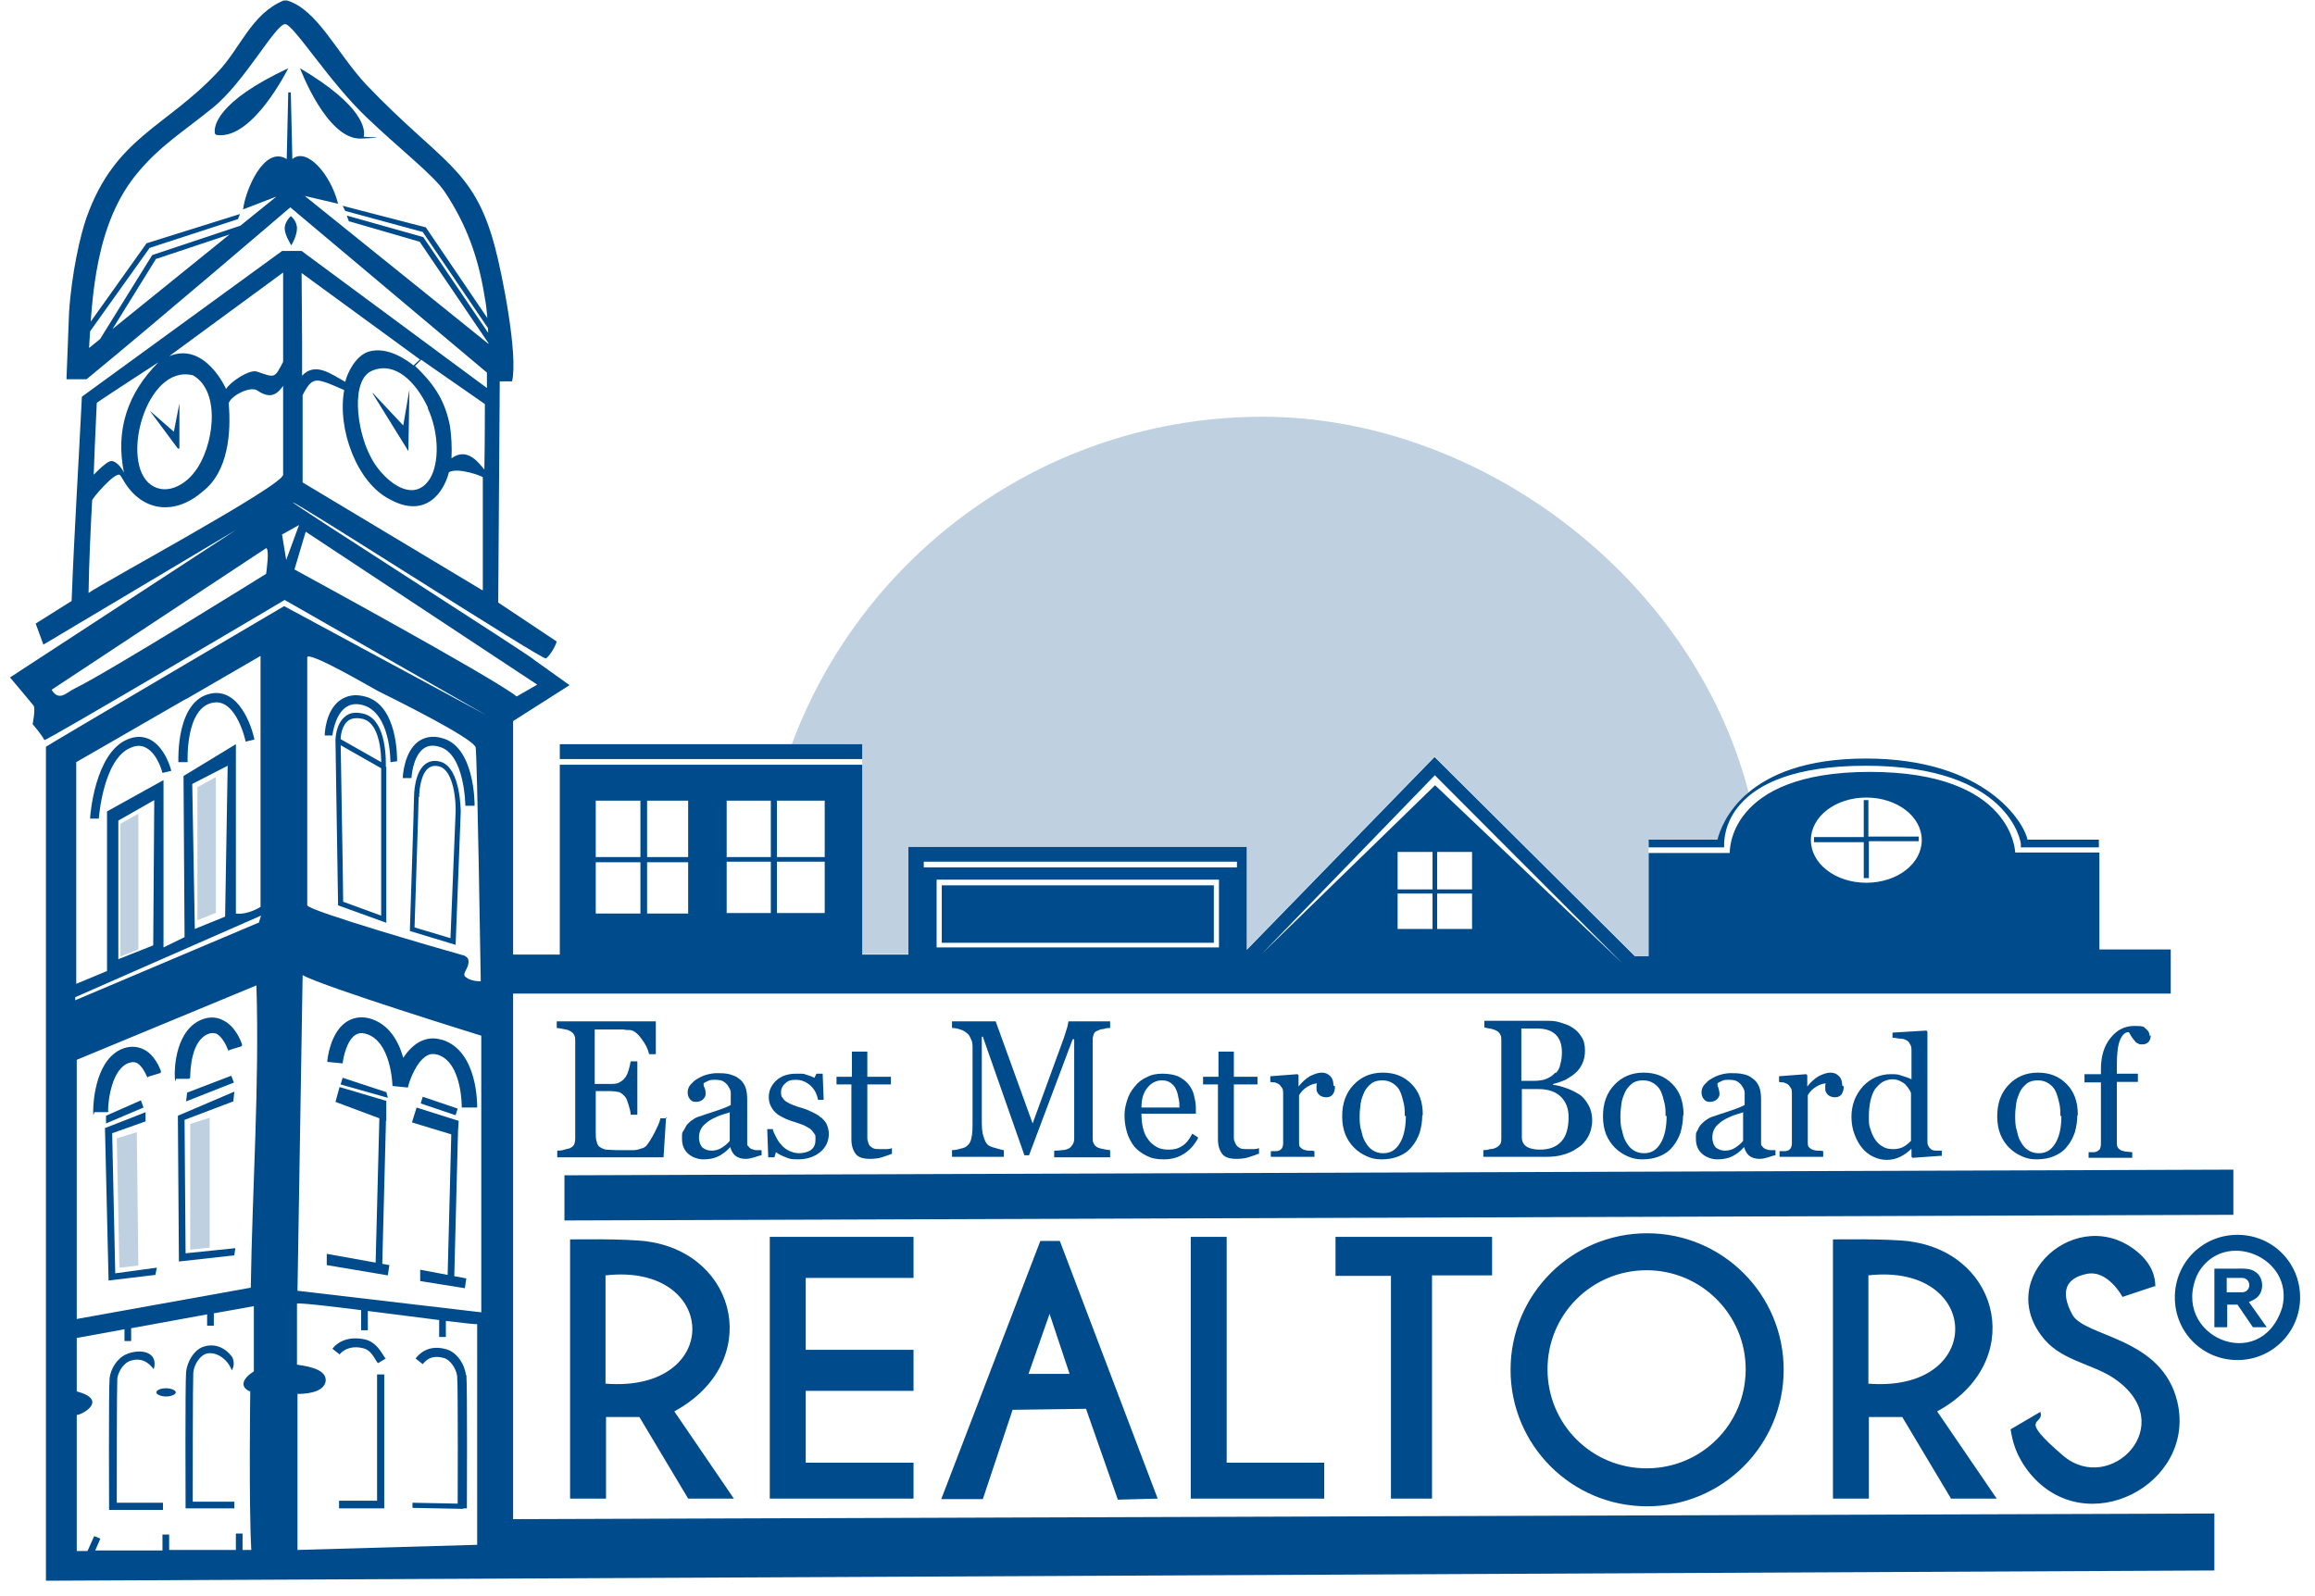
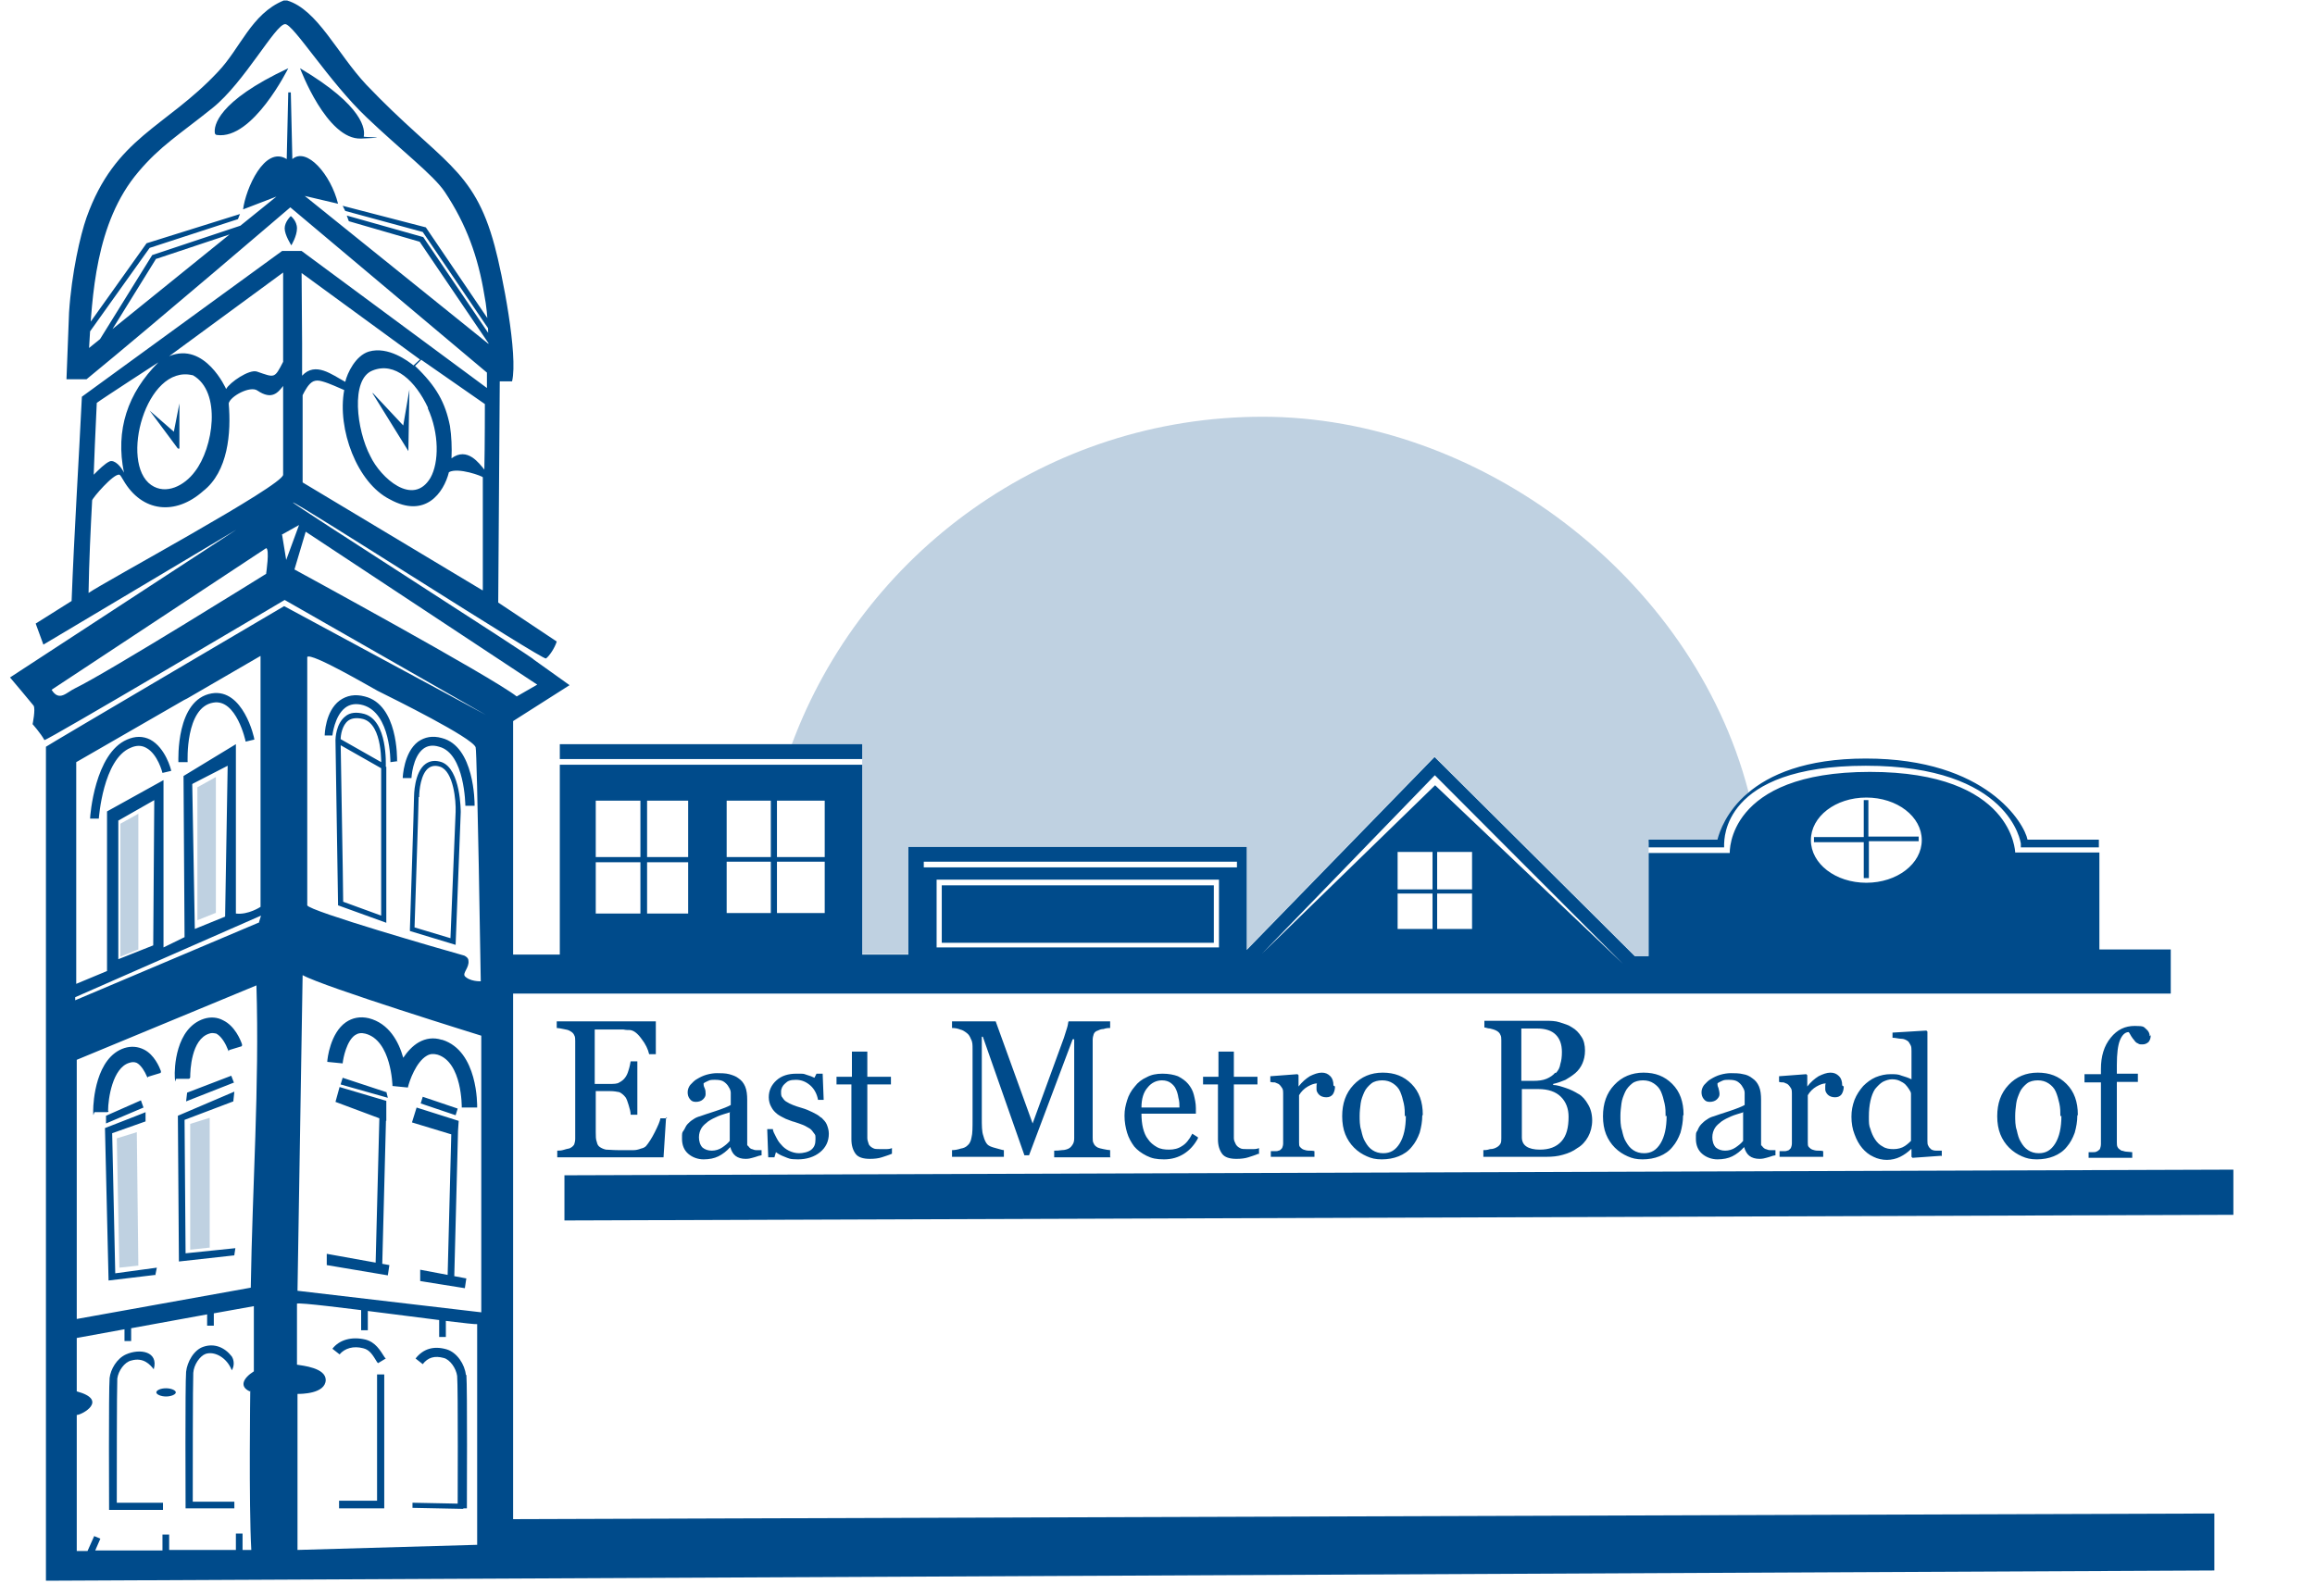
<svg xmlns="http://www.w3.org/2000/svg" width="116" height="80" viewBox="0 0 116 80" fill="none">
  <g clip-path="url(#clip0_8141_50701)">
    <path opacity="0.25" d="M39.678 37.299C43.228 27.73 52.463 20.888 63.267 20.888C74.071 20.888 84.772 28.862 87.601 39.64C87.601 39.64 87.601 39.692 87.601 39.717C86.932 40.489 86.418 41.312 86.212 42.212H82.611V47.897H81.916L71.884 37.917L62.469 47.589V42.418C60.54 42.418 58.559 42.418 56.579 42.418C52.9 42.418 49.196 42.418 45.518 42.418V47.82H43.203V37.299H39.678ZM6.958 40.772L6.032 41.286V47.949L6.932 47.589V40.772H6.958ZM10.791 45.762L9.891 46.122V39.46L10.817 38.946V45.762H10.791ZM10.482 62.534L9.531 62.637V56.335C9.505 56.335 10.508 56.026 10.508 56.026V62.534H10.482ZM6.932 63.434L5.981 63.537L5.852 57.055L6.855 56.746L6.932 63.434Z" fill="#004B8B" />
-     <path d="M115.254 65.029C115.254 66.752 113.865 68.167 112.116 68.167C110.367 68.167 108.977 66.778 108.977 65.029C108.977 63.28 110.367 61.891 112.116 61.891C113.865 61.891 115.254 63.28 115.254 65.029ZM110.109 63.871C108.72 66.958 113.273 68.939 114.354 65.543C114.997 63.023 111.447 61.531 110.135 63.82V63.871H110.109ZM89.376 68.656C89.376 72.437 86.315 75.498 82.534 75.498C78.752 75.498 75.691 72.437 75.691 68.656C75.691 64.875 78.752 61.813 82.534 61.813C86.315 61.813 89.376 64.875 89.376 68.656ZM87.473 68.63C87.473 65.903 85.26 63.666 82.508 63.666C79.756 63.666 77.543 65.878 77.543 68.63C77.543 71.383 79.756 73.595 82.508 73.595C85.26 73.595 87.473 71.383 87.473 68.63ZM32.45 62.225C37.003 62.868 38.238 68.322 33.788 70.74L36.772 75.112H34.482L32.039 71.022H30.367V75.112H28.566V62.122C28.566 62.122 31.344 62.071 32.476 62.225H32.45ZM30.341 69.35C36.257 69.814 36.026 63.28 30.341 63.923V69.35ZM95.73 62.225C100.283 62.868 101.518 68.322 97.067 70.74L100.051 75.112H97.762L95.318 71.022H93.646V75.112H91.846V62.122C91.846 62.122 94.624 62.071 95.756 62.225H95.73ZM93.621 69.35C99.537 69.814 99.305 63.28 93.621 63.923V69.35ZM38.572 61.993V75.112H45.775V73.312H40.373V69.711H45.775V67.653H40.373V64.051H45.775V61.993H38.572ZM58.019 75.112L56.013 75.164L54.418 70.611L50.739 70.662L49.248 75.138H47.164L52.129 62.199H53.106L58.019 75.138V75.112ZM53.595 68.862L52.592 65.852L51.537 68.862H53.595ZM108 64.489C108 63.974 107.82 63.357 107.125 62.765C104.141 60.244 99.794 64.077 102.469 67.164C103.395 68.219 104.887 68.373 105.942 69.093C109.286 71.383 105.736 74.984 103.37 72.952C101.003 70.92 102.469 71.486 102.238 70.765L100.746 71.64C100.849 72.257 101.003 72.952 101.698 73.826C104.527 77.299 110.058 74.392 109.106 70.276C108.334 66.984 104.45 67.035 103.833 65.878C103.215 64.72 103.524 64.051 104.579 63.846C105.633 63.64 106.354 65.003 106.354 65.003L107.974 64.463L108 64.489ZM66.92 62.019V63.949H69.698V75.112H71.756V63.923H74.765V61.993H66.92V62.019ZM59.666 61.993V75.112H66.354V73.312H61.466V61.993H59.666ZM112.682 65.26C112.862 65.183 113.042 65.106 113.17 64.952C113.453 64.617 113.402 64.026 113.042 63.769C112.759 63.537 112.347 63.588 111.91 63.588C111.601 63.588 111.241 63.588 110.958 63.588V66.521H111.601V65.389H112.116L112.887 66.521H113.582L112.707 65.286L112.682 65.26ZM112.347 64.772H111.576V64.051H112.347C112.553 64.051 112.707 64.206 112.707 64.412C112.707 64.617 112.553 64.772 112.347 64.772Z" fill="#004B8B" />
    <path d="M33.376 56L33.248 58.007H27.923V57.672C28.026 57.672 28.129 57.672 28.283 57.621C28.437 57.569 28.54 57.569 28.566 57.544C28.669 57.492 28.72 57.441 28.772 57.363C28.797 57.286 28.823 57.183 28.823 57.081V52.167C28.823 52.064 28.823 51.962 28.772 51.884C28.746 51.807 28.669 51.73 28.566 51.678C28.489 51.627 28.386 51.601 28.232 51.576C28.103 51.55 27.974 51.524 27.897 51.524V51.19H32.862V52.836H32.527C32.476 52.605 32.347 52.322 32.142 52.064C31.936 51.781 31.756 51.653 31.576 51.627C31.473 51.627 31.37 51.627 31.241 51.601C31.113 51.601 30.958 51.601 30.804 51.601H29.801V54.328H30.521C30.752 54.328 30.933 54.328 31.035 54.251C31.138 54.199 31.241 54.122 31.318 54.019C31.395 53.916 31.447 53.814 31.498 53.633C31.55 53.479 31.576 53.325 31.601 53.196H31.936V55.871H31.601C31.601 55.717 31.55 55.563 31.498 55.383C31.447 55.203 31.395 55.074 31.344 54.997C31.241 54.868 31.138 54.791 31.035 54.74C30.907 54.714 30.752 54.688 30.572 54.688H29.852V56.746C29.852 56.952 29.852 57.106 29.904 57.235C29.929 57.363 29.981 57.441 30.058 57.492C30.135 57.544 30.238 57.595 30.366 57.621C30.495 57.621 30.701 57.646 30.958 57.646H31.344C31.498 57.646 31.653 57.646 31.756 57.646C31.858 57.646 31.987 57.621 32.116 57.569C32.244 57.544 32.322 57.492 32.373 57.441C32.502 57.286 32.656 57.055 32.81 56.746C32.965 56.437 33.068 56.206 33.093 56.051H33.428L33.376 56ZM38.032 57.929C37.904 57.981 37.775 58.007 37.698 58.032C37.621 58.058 37.492 58.084 37.363 58.084C37.157 58.084 36.977 58.032 36.849 57.929C36.72 57.826 36.643 57.672 36.592 57.492C36.412 57.698 36.206 57.852 36 57.955C35.794 58.058 35.537 58.109 35.254 58.109C34.971 58.109 34.688 58.007 34.482 57.826C34.276 57.646 34.174 57.389 34.174 57.081C34.174 56.772 34.174 56.772 34.251 56.669C34.328 56.566 34.354 56.437 34.457 56.334C34.534 56.257 34.611 56.18 34.739 56.103C34.842 56.026 34.971 55.974 35.074 55.949C35.203 55.897 35.46 55.82 35.846 55.691C36.231 55.563 36.489 55.46 36.617 55.383V54.971C36.617 54.945 36.617 54.868 36.617 54.765C36.617 54.663 36.566 54.56 36.514 54.482C36.463 54.38 36.386 54.302 36.283 54.225C36.18 54.148 36.026 54.122 35.846 54.122C35.666 54.122 35.588 54.122 35.486 54.174C35.383 54.225 35.306 54.251 35.254 54.302C35.254 54.354 35.254 54.431 35.306 54.534C35.357 54.637 35.357 54.74 35.357 54.843C35.357 54.945 35.306 55.023 35.228 55.1C35.151 55.177 35.023 55.228 34.868 55.228C34.714 55.228 34.637 55.177 34.559 55.074C34.482 54.971 34.457 54.868 34.457 54.74C34.457 54.611 34.508 54.482 34.585 54.38C34.688 54.277 34.791 54.148 34.945 54.071C35.074 53.994 35.228 53.916 35.408 53.865C35.588 53.814 35.769 53.788 35.923 53.788C36.077 53.788 36.36 53.788 36.54 53.839C36.72 53.891 36.875 53.942 37.003 54.045C37.157 54.148 37.26 54.277 37.338 54.457C37.415 54.637 37.441 54.868 37.441 55.126C37.441 55.511 37.441 55.871 37.441 56.18C37.441 56.489 37.441 56.823 37.441 57.183C37.441 57.544 37.441 57.363 37.492 57.441C37.543 57.518 37.595 57.569 37.672 57.595C37.724 57.595 37.775 57.646 37.878 57.646C37.981 57.646 38.058 57.646 38.161 57.646V57.904L38.032 57.929ZM36.592 55.743C36.36 55.82 36.154 55.871 35.974 55.949C35.794 56.026 35.64 56.103 35.486 56.206C35.357 56.309 35.228 56.412 35.151 56.54C35.074 56.669 35.023 56.823 35.023 57.003C35.023 57.183 35.074 57.389 35.203 57.518C35.331 57.621 35.486 57.672 35.666 57.672C35.846 57.672 36.026 57.621 36.18 57.518C36.334 57.415 36.463 57.312 36.566 57.183V55.769L36.592 55.743ZM41.17 56.026C41.273 56.129 41.376 56.232 41.428 56.36C41.479 56.489 41.531 56.643 41.531 56.823C41.531 57.209 41.376 57.518 41.093 57.749C40.81 57.981 40.424 58.109 39.987 58.109C39.55 58.109 39.524 58.058 39.318 57.981C39.112 57.904 38.984 57.826 38.881 57.749L38.804 58.007H38.495L38.444 56.592H38.727C38.727 56.695 38.804 56.823 38.881 56.978C38.958 57.132 39.035 57.261 39.138 57.363C39.241 57.492 39.37 57.595 39.524 57.672C39.678 57.749 39.858 57.801 40.039 57.801C40.219 57.801 40.502 57.749 40.656 57.621C40.81 57.492 40.862 57.338 40.862 57.106C40.862 56.875 40.862 56.9 40.785 56.797C40.707 56.695 40.682 56.643 40.579 56.566C40.476 56.514 40.373 56.437 40.244 56.386C40.116 56.334 39.961 56.283 39.807 56.232C39.678 56.206 39.524 56.129 39.37 56.077C39.215 56 39.061 55.923 38.958 55.846C38.83 55.743 38.727 55.64 38.65 55.486C38.572 55.357 38.521 55.177 38.521 54.997C38.521 54.663 38.65 54.38 38.907 54.148C39.164 53.916 39.498 53.814 39.91 53.814C40.322 53.814 40.244 53.814 40.399 53.865C40.579 53.916 40.707 53.968 40.81 54.019L40.913 53.814H41.222L41.273 55.126H40.99C40.939 54.843 40.81 54.585 40.605 54.405C40.399 54.225 40.167 54.122 39.884 54.122C39.601 54.122 39.473 54.174 39.344 54.302C39.215 54.405 39.138 54.56 39.138 54.714C39.138 54.868 39.138 54.945 39.215 55.023C39.267 55.1 39.318 55.177 39.421 55.228C39.498 55.28 39.601 55.331 39.73 55.383C39.858 55.434 40.013 55.486 40.193 55.537C40.373 55.589 40.553 55.666 40.707 55.743C40.862 55.82 41.016 55.897 41.119 56L41.17 56.026ZM44.694 57.826C44.514 57.904 44.334 57.955 44.18 58.007C44.026 58.058 43.82 58.084 43.588 58.084C43.254 58.084 42.997 58.007 42.868 57.826C42.739 57.646 42.662 57.415 42.662 57.106V54.354H41.916V53.968H42.688V52.708H43.46V53.968H44.643V54.354H43.46V56.617C43.46 56.797 43.46 56.926 43.46 57.055C43.46 57.158 43.511 57.261 43.537 57.363C43.588 57.441 43.64 57.492 43.743 57.544C43.82 57.595 43.949 57.595 44.103 57.595C44.257 57.595 44.283 57.595 44.412 57.595C44.54 57.595 44.643 57.569 44.694 57.544V57.852V57.826ZM55.653 58.007H52.823V57.672C52.926 57.672 53.055 57.672 53.209 57.646C53.363 57.646 53.492 57.595 53.543 57.569C53.646 57.518 53.698 57.441 53.749 57.363C53.801 57.286 53.826 57.183 53.826 57.055V52.09H53.749L51.563 57.904H51.331L49.248 51.962H49.196V56.026C49.196 56.412 49.196 56.72 49.273 56.926C49.325 57.132 49.402 57.286 49.479 57.363C49.556 57.441 49.685 57.492 49.891 57.544C50.096 57.595 50.225 57.646 50.302 57.646V57.981H47.704V57.646C47.833 57.646 47.987 57.621 48.142 57.569C48.296 57.544 48.399 57.492 48.476 57.415C48.579 57.338 48.656 57.183 48.682 57.003C48.733 56.823 48.733 56.514 48.733 56.077V52.579C48.733 52.373 48.733 52.219 48.656 52.09C48.605 51.962 48.553 51.859 48.45 51.781C48.347 51.704 48.244 51.627 48.116 51.601C47.987 51.55 47.858 51.524 47.704 51.524V51.19H49.891L51.743 56.309L53.312 52.013C53.363 51.859 53.415 51.678 53.466 51.524C53.518 51.37 53.518 51.241 53.543 51.19H55.627V51.524C55.55 51.524 55.447 51.524 55.293 51.576C55.164 51.576 55.061 51.627 55.01 51.653C54.907 51.678 54.83 51.756 54.804 51.833C54.778 51.91 54.752 52.013 54.752 52.116V57.029C54.752 57.132 54.752 57.235 54.804 57.312C54.83 57.389 54.907 57.466 55.01 57.518C55.061 57.544 55.164 57.569 55.293 57.595C55.421 57.621 55.55 57.646 55.627 57.646V57.981L55.653 58.007ZM60.026 57.055C59.846 57.389 59.614 57.646 59.331 57.826C59.048 58.007 58.714 58.109 58.328 58.109C57.942 58.109 57.711 58.058 57.453 57.929C57.196 57.801 56.99 57.646 56.836 57.466C56.682 57.261 56.553 57.029 56.476 56.772C56.399 56.514 56.347 56.232 56.347 55.923C56.347 55.614 56.399 55.408 56.476 55.151C56.553 54.894 56.682 54.663 56.862 54.457C57.016 54.251 57.222 54.096 57.453 53.994C57.685 53.865 57.942 53.814 58.251 53.814C58.559 53.814 58.817 53.865 59.023 53.942C59.228 54.045 59.408 54.174 59.537 54.328C59.666 54.482 59.769 54.663 59.82 54.868C59.871 55.074 59.923 55.306 59.923 55.537V55.82H57.196C57.196 56.077 57.222 56.334 57.273 56.54C57.325 56.746 57.402 56.952 57.531 57.106C57.633 57.261 57.788 57.389 57.968 57.492C58.148 57.595 58.354 57.621 58.585 57.621C58.817 57.621 59.048 57.569 59.228 57.441C59.408 57.338 59.588 57.132 59.743 56.823L60.026 57.003V57.055ZM59.1 55.511C59.1 55.357 59.1 55.203 59.048 55.023C59.023 54.843 58.971 54.688 58.92 54.585C58.868 54.457 58.765 54.354 58.662 54.277C58.559 54.199 58.405 54.148 58.225 54.148C57.942 54.148 57.685 54.277 57.505 54.508C57.299 54.74 57.196 55.074 57.196 55.511H59.1ZM63.061 57.826C62.881 57.904 62.701 57.955 62.547 58.007C62.392 58.058 62.187 58.084 61.955 58.084C61.621 58.084 61.363 58.007 61.235 57.826C61.106 57.646 61.029 57.415 61.029 57.106V54.354H60.283V53.968H61.055V52.708H61.826V53.968H63.01V54.354H61.826V56.617C61.826 56.797 61.826 56.926 61.826 57.055C61.826 57.158 61.878 57.261 61.929 57.363C61.981 57.441 62.032 57.492 62.135 57.544C62.212 57.595 62.341 57.595 62.495 57.595C62.65 57.595 62.675 57.595 62.804 57.595C62.932 57.595 63.035 57.569 63.087 57.544V57.852L63.061 57.826ZM66.894 54.457C66.894 54.585 66.868 54.714 66.791 54.843C66.714 54.945 66.611 54.997 66.457 54.997C66.302 54.997 66.174 54.945 66.097 54.868C66.019 54.791 65.968 54.688 65.968 54.611C65.968 54.534 65.968 54.508 65.968 54.457C65.968 54.405 65.968 54.354 65.994 54.302C65.865 54.302 65.711 54.354 65.531 54.457C65.35 54.56 65.196 54.714 65.093 54.894V57.261C65.093 57.363 65.093 57.441 65.145 57.492C65.196 57.544 65.248 57.595 65.325 57.621C65.402 57.646 65.479 57.672 65.582 57.672C65.685 57.672 65.788 57.672 65.865 57.698V57.981H63.678V57.698C63.73 57.698 63.807 57.698 63.884 57.698C63.961 57.698 64.013 57.698 64.064 57.672C64.141 57.672 64.193 57.595 64.244 57.544C64.27 57.492 64.296 57.389 64.296 57.312V54.791C64.296 54.714 64.296 54.611 64.244 54.534C64.193 54.457 64.141 54.38 64.064 54.328C64.013 54.302 63.936 54.277 63.884 54.251C63.807 54.251 63.73 54.251 63.653 54.225V53.942L65.016 53.839L65.067 53.891V54.457C65.248 54.225 65.428 54.071 65.633 53.942C65.839 53.839 66.045 53.762 66.225 53.762C66.405 53.762 66.534 53.814 66.662 53.942C66.765 54.045 66.817 54.199 66.817 54.405L66.894 54.457ZM71.267 55.923C71.267 56.206 71.215 56.489 71.138 56.772C71.035 57.055 70.907 57.286 70.752 57.466C70.572 57.698 70.341 57.852 70.084 57.955C69.826 58.058 69.543 58.109 69.235 58.109C68.926 58.109 68.72 58.058 68.489 57.955C68.257 57.852 68.051 57.724 67.846 57.518C67.666 57.338 67.511 57.106 67.408 56.849C67.305 56.592 67.254 56.283 67.254 55.949C67.254 55.306 67.434 54.791 67.82 54.38C68.206 53.968 68.695 53.762 69.286 53.762C69.878 53.762 70.341 53.942 70.727 54.328C71.112 54.714 71.293 55.228 71.293 55.871L71.267 55.923ZM70.392 55.949C70.392 55.743 70.392 55.537 70.341 55.306C70.289 55.074 70.238 54.894 70.161 54.714C70.084 54.534 69.955 54.405 69.801 54.302C69.646 54.199 69.466 54.148 69.26 54.148C69.055 54.148 68.849 54.199 68.72 54.302C68.592 54.405 68.437 54.56 68.36 54.74C68.283 54.92 68.206 55.1 68.18 55.306C68.154 55.511 68.129 55.717 68.129 55.923C68.129 56.129 68.129 56.437 68.206 56.643C68.257 56.875 68.309 57.081 68.412 57.235C68.514 57.415 68.617 57.544 68.772 57.646C68.926 57.749 69.106 57.801 69.312 57.801C69.672 57.801 69.929 57.646 70.135 57.312C70.341 56.978 70.444 56.514 70.444 55.923L70.392 55.949ZM79.087 54.817C79.293 54.945 79.447 55.126 79.576 55.357C79.704 55.563 79.781 55.846 79.781 56.154C79.781 56.463 79.704 56.746 79.576 56.978C79.447 57.209 79.267 57.415 79.035 57.544C78.83 57.698 78.598 57.801 78.315 57.878C78.058 57.955 77.775 57.981 77.492 57.981H74.328V57.646C74.405 57.646 74.508 57.646 74.662 57.595C74.817 57.595 74.92 57.544 74.971 57.518C75.074 57.466 75.125 57.415 75.177 57.338C75.228 57.261 75.228 57.158 75.228 57.055V52.142C75.228 52.039 75.228 51.936 75.177 51.859C75.151 51.781 75.074 51.704 74.971 51.653C74.868 51.601 74.765 51.576 74.662 51.55C74.534 51.55 74.457 51.498 74.379 51.498V51.164H77.466C77.698 51.164 77.929 51.164 78.161 51.241C78.392 51.318 78.598 51.37 78.778 51.498C78.958 51.601 79.112 51.756 79.241 51.962C79.37 52.142 79.421 52.399 79.421 52.656C79.421 52.913 79.37 53.119 79.293 53.299C79.215 53.479 79.087 53.659 78.933 53.788C78.778 53.916 78.624 54.019 78.444 54.122C78.264 54.199 78.058 54.277 77.826 54.328V54.38C78.006 54.38 78.238 54.457 78.469 54.534C78.701 54.611 78.907 54.714 79.112 54.843L79.087 54.817ZM77.955 53.788C78.084 53.659 78.161 53.505 78.186 53.325C78.238 53.17 78.264 52.965 78.264 52.733C78.264 52.347 78.161 52.064 77.955 51.859C77.749 51.653 77.441 51.55 77.003 51.55C76.566 51.55 76.772 51.55 76.617 51.55C76.463 51.55 76.334 51.55 76.231 51.55V54.174H76.823C77.08 54.174 77.312 54.148 77.492 54.071C77.672 53.994 77.826 53.891 77.929 53.762L77.955 53.788ZM78.598 55.974C78.598 55.563 78.469 55.228 78.212 54.971C77.955 54.714 77.569 54.585 77.08 54.585C76.592 54.585 76.72 54.585 76.566 54.585C76.437 54.585 76.334 54.585 76.257 54.585V57.003C76.257 57.209 76.334 57.363 76.489 57.466C76.643 57.569 76.875 57.621 77.157 57.621C77.621 57.621 77.981 57.492 78.238 57.209C78.495 56.926 78.598 56.514 78.598 55.974ZM84.334 55.923C84.334 56.206 84.283 56.489 84.206 56.772C84.103 57.055 83.974 57.286 83.82 57.466C83.64 57.698 83.408 57.852 83.151 57.955C82.894 58.058 82.611 58.109 82.302 58.109C81.994 58.109 81.788 58.058 81.556 57.955C81.325 57.852 81.119 57.724 80.913 57.518C80.733 57.338 80.579 57.106 80.476 56.849C80.373 56.592 80.322 56.283 80.322 55.949C80.322 55.306 80.502 54.791 80.887 54.38C81.273 53.968 81.762 53.762 82.354 53.762C82.945 53.762 83.408 53.942 83.794 54.328C84.18 54.714 84.36 55.228 84.36 55.871L84.334 55.923ZM83.46 55.949C83.46 55.743 83.46 55.537 83.408 55.306C83.357 55.074 83.305 54.894 83.228 54.714C83.151 54.534 83.022 54.405 82.868 54.302C82.714 54.199 82.534 54.148 82.328 54.148C82.122 54.148 81.916 54.199 81.788 54.302C81.659 54.405 81.505 54.56 81.428 54.74C81.35 54.92 81.273 55.1 81.248 55.306C81.222 55.511 81.196 55.717 81.196 55.923C81.196 56.129 81.196 56.437 81.273 56.643C81.325 56.875 81.376 57.081 81.479 57.235C81.582 57.415 81.685 57.544 81.839 57.646C81.994 57.749 82.174 57.801 82.379 57.801C82.74 57.801 82.997 57.646 83.203 57.312C83.408 56.978 83.511 56.514 83.511 55.923L83.46 55.949ZM88.836 57.929C88.707 57.981 88.579 58.007 88.502 58.032C88.424 58.058 88.296 58.084 88.167 58.084C87.961 58.084 87.781 58.032 87.653 57.929C87.524 57.826 87.447 57.672 87.395 57.492C87.215 57.698 87.01 57.852 86.804 57.955C86.598 58.058 86.341 58.109 86.058 58.109C85.775 58.109 85.492 58.007 85.286 57.826C85.08 57.646 84.978 57.389 84.978 57.081C84.978 56.772 84.978 56.772 85.055 56.669C85.106 56.54 85.157 56.437 85.26 56.334C85.338 56.257 85.415 56.18 85.543 56.103C85.646 56.026 85.775 55.974 85.878 55.949C86.006 55.897 86.264 55.82 86.65 55.691C87.035 55.563 87.293 55.46 87.421 55.383V54.971C87.421 54.945 87.421 54.868 87.421 54.765C87.421 54.663 87.37 54.56 87.318 54.482C87.267 54.38 87.19 54.302 87.087 54.225C86.984 54.148 86.83 54.122 86.65 54.122C86.469 54.122 86.392 54.122 86.289 54.174C86.186 54.225 86.109 54.251 86.058 54.302C86.058 54.354 86.058 54.431 86.109 54.534C86.135 54.637 86.161 54.74 86.161 54.843C86.161 54.945 86.109 55.023 86.032 55.1C85.955 55.177 85.826 55.228 85.672 55.228C85.518 55.228 85.441 55.177 85.363 55.074C85.286 54.971 85.26 54.868 85.26 54.74C85.26 54.611 85.312 54.482 85.389 54.38C85.492 54.277 85.595 54.148 85.749 54.071C85.878 53.994 86.032 53.916 86.212 53.865C86.392 53.814 86.572 53.788 86.727 53.788C86.881 53.788 87.164 53.788 87.344 53.839C87.524 53.865 87.678 53.942 87.807 54.045C87.961 54.148 88.064 54.277 88.141 54.457C88.219 54.637 88.244 54.868 88.244 55.126C88.244 55.511 88.244 55.871 88.244 56.18C88.244 56.489 88.244 56.823 88.244 57.183C88.244 57.544 88.244 57.363 88.296 57.441C88.322 57.492 88.399 57.569 88.476 57.595C88.527 57.595 88.579 57.646 88.682 57.646C88.785 57.646 88.862 57.646 88.965 57.646V57.904L88.836 57.929ZM87.37 55.743C87.138 55.82 86.933 55.871 86.752 55.949C86.572 56.026 86.418 56.103 86.264 56.206C86.135 56.309 86.006 56.412 85.929 56.54C85.852 56.669 85.801 56.823 85.801 57.003C85.801 57.183 85.852 57.389 85.981 57.518C86.109 57.621 86.264 57.672 86.444 57.672C86.624 57.672 86.804 57.621 86.958 57.518C87.112 57.415 87.241 57.312 87.344 57.183V55.769L87.37 55.743ZM92.386 54.457C92.386 54.585 92.36 54.714 92.283 54.843C92.206 54.945 92.103 54.997 91.948 54.997C91.794 54.997 91.666 54.945 91.588 54.868C91.511 54.791 91.46 54.688 91.46 54.611C91.46 54.534 91.46 54.508 91.46 54.457C91.46 54.405 91.46 54.354 91.486 54.302C91.357 54.302 91.203 54.354 91.022 54.457C90.842 54.56 90.688 54.714 90.585 54.894V57.261C90.585 57.363 90.585 57.441 90.637 57.492C90.688 57.544 90.74 57.595 90.817 57.621C90.894 57.646 90.971 57.672 91.074 57.672C91.177 57.672 91.28 57.672 91.357 57.698V57.981H89.17V57.698C89.222 57.698 89.299 57.698 89.376 57.698C89.453 57.698 89.505 57.698 89.556 57.672C89.633 57.672 89.685 57.595 89.736 57.544C89.762 57.492 89.788 57.389 89.788 57.312V54.791C89.788 54.714 89.788 54.611 89.736 54.534C89.685 54.457 89.633 54.38 89.556 54.328C89.505 54.302 89.428 54.277 89.376 54.251C89.299 54.251 89.222 54.251 89.145 54.225V53.942L90.508 53.839L90.559 53.891V54.457C90.74 54.225 90.92 54.071 91.125 53.942C91.331 53.839 91.537 53.762 91.717 53.762C91.897 53.762 92.026 53.814 92.154 53.942C92.257 54.045 92.309 54.199 92.309 54.405L92.386 54.457ZM97.273 57.929L95.833 58.032L95.781 57.981V57.595H95.756C95.601 57.749 95.421 57.878 95.215 57.981C95.01 58.084 94.778 58.135 94.547 58.135C94.315 58.135 94.084 58.084 93.878 57.981C93.646 57.878 93.466 57.724 93.312 57.544C93.157 57.363 93.029 57.132 92.926 56.849C92.823 56.592 92.772 56.283 92.772 55.974C92.772 55.666 92.823 55.408 92.926 55.126C93.029 54.868 93.183 54.637 93.363 54.431C93.543 54.251 93.749 54.096 93.981 53.994C94.238 53.891 94.469 53.839 94.727 53.839C94.984 53.839 95.112 53.839 95.293 53.916C95.473 53.968 95.627 54.019 95.781 54.096V52.682C95.781 52.579 95.781 52.45 95.73 52.373C95.678 52.27 95.627 52.193 95.576 52.167C95.498 52.116 95.395 52.064 95.267 52.064C95.138 52.064 94.984 52.013 94.83 52.013V51.756L96.527 51.653L96.579 51.704V57.183C96.579 57.286 96.579 57.363 96.63 57.441C96.656 57.518 96.733 57.569 96.785 57.621C96.836 57.646 96.913 57.672 97.016 57.672C97.119 57.672 97.196 57.672 97.299 57.672V57.955L97.273 57.929ZM95.756 57.209V54.817C95.756 54.74 95.704 54.663 95.653 54.585C95.601 54.508 95.55 54.431 95.473 54.354C95.395 54.277 95.293 54.225 95.19 54.174C95.087 54.122 94.958 54.096 94.804 54.096C94.65 54.096 94.495 54.148 94.341 54.225C94.212 54.302 94.084 54.431 93.955 54.585C93.852 54.74 93.775 54.945 93.724 55.177C93.672 55.408 93.646 55.666 93.646 55.974C93.646 56.283 93.646 56.412 93.724 56.592C93.775 56.772 93.852 56.952 93.955 57.106C94.058 57.261 94.186 57.389 94.341 57.466C94.495 57.569 94.675 57.595 94.881 57.595C95.087 57.595 95.293 57.544 95.447 57.441C95.601 57.338 95.704 57.235 95.807 57.132L95.756 57.209ZM104.09 55.923C104.09 56.206 104.039 56.489 103.961 56.772C103.859 57.055 103.73 57.286 103.576 57.466C103.395 57.698 103.164 57.852 102.907 57.955C102.65 58.058 102.367 58.109 102.058 58.109C101.749 58.109 101.543 58.058 101.312 57.955C101.08 57.852 100.875 57.724 100.669 57.518C100.489 57.338 100.334 57.106 100.232 56.849C100.129 56.592 100.077 56.283 100.077 55.949C100.077 55.306 100.257 54.791 100.643 54.38C101.029 53.968 101.518 53.762 102.109 53.762C102.701 53.762 103.164 53.942 103.55 54.328C103.936 54.714 104.116 55.228 104.116 55.871L104.09 55.923ZM103.241 55.949C103.241 55.743 103.241 55.537 103.19 55.306C103.138 55.074 103.087 54.894 103.01 54.714C102.932 54.534 102.804 54.405 102.65 54.302C102.495 54.199 102.315 54.148 102.109 54.148C101.904 54.148 101.698 54.199 101.569 54.302C101.441 54.405 101.286 54.56 101.209 54.74C101.132 54.92 101.055 55.1 101.029 55.306C101.003 55.511 100.977 55.717 100.977 55.923C100.977 56.129 100.977 56.437 101.055 56.643C101.106 56.875 101.158 57.081 101.26 57.235C101.363 57.415 101.466 57.544 101.621 57.646C101.775 57.749 101.955 57.801 102.161 57.801C102.521 57.801 102.778 57.646 102.984 57.312C103.19 56.978 103.293 56.514 103.293 55.923L103.241 55.949ZM107.768 51.884C107.768 52.013 107.743 52.116 107.666 52.219C107.588 52.296 107.486 52.347 107.357 52.347C107.228 52.347 107.203 52.347 107.125 52.296C107.048 52.27 106.997 52.219 106.945 52.142C106.894 52.09 106.842 52.013 106.791 51.936C106.74 51.859 106.714 51.781 106.662 51.73C106.482 51.73 106.328 51.884 106.225 52.142C106.122 52.399 106.071 52.81 106.071 53.376V53.814H107.125V54.225H106.071V57.261C106.071 57.363 106.071 57.441 106.122 57.518C106.148 57.569 106.225 57.621 106.302 57.672C106.379 57.672 106.457 57.724 106.559 57.724C106.662 57.724 106.765 57.749 106.842 57.749V58.032H104.656V57.749C104.707 57.749 104.785 57.749 104.862 57.749C104.939 57.749 104.99 57.749 105.042 57.724C105.119 57.698 105.17 57.646 105.222 57.595C105.248 57.518 105.273 57.441 105.273 57.338V54.251H104.45V53.839H105.273V53.582C105.273 52.939 105.428 52.425 105.762 52.013C106.096 51.601 106.482 51.421 106.971 51.421C107.46 51.421 107.408 51.473 107.537 51.576C107.666 51.678 107.717 51.807 107.717 51.936L107.768 51.884Z" fill="#004B8B" />
    <path d="M8.707 21.659L8.99 20.219V22.483H8.913L7.498 20.579L8.707 21.634V21.659ZM18.662 19.704L20.463 22.611L20.514 19.524L20.206 21.325L18.688 19.704H18.662ZM14.572 10.83C14.572 10.83 14.264 11.113 14.264 11.447C14.264 11.781 14.598 12.296 14.598 12.296C14.598 12.296 14.881 11.833 14.881 11.447C14.881 11.061 14.572 10.83 14.572 10.83ZM10.765 6.663C10.765 6.714 10.817 6.765 10.868 6.765C12.669 7.023 14.444 3.421 14.444 3.421C10.868 5.093 10.714 6.328 10.765 6.663ZM15.035 3.421C15.035 3.421 16.373 7.023 18.096 6.945C19.82 6.868 18.199 6.894 18.225 6.843C18.302 6.508 18.251 5.325 15.035 3.421ZM19.331 38.431C19.331 38.328 19.434 36.116 18.251 35.782C17.865 35.679 17.53 35.704 17.299 35.91C16.836 36.27 16.81 37.016 16.81 37.093C16.81 37.479 16.939 44.99 16.939 45.299V45.376L19.357 46.251V38.431H19.331ZM17.067 37.093C17.067 36.836 17.145 36.347 17.453 36.116C17.633 35.987 17.891 35.962 18.199 36.039C19.203 36.322 19.1 38.405 19.1 38.431V45.891L17.196 45.196C17.196 44.322 17.067 37.428 17.067 37.068V37.093ZM23.087 40.72C23.087 40.643 23.087 38.56 22.135 38.2C21.826 38.097 21.569 38.122 21.338 38.277C20.746 38.688 20.746 39.897 20.746 39.949C20.746 40.335 20.54 46.508 20.54 46.56V46.663L22.83 47.357L23.087 40.695V40.72ZM21.003 39.949C21.003 39.64 21.08 38.765 21.492 38.483C21.646 38.38 21.826 38.354 22.058 38.431C22.727 38.663 22.855 40.154 22.83 40.695L22.572 47.023L20.772 46.483C20.797 45.659 20.977 40.309 20.977 39.949H21.003ZM9.402 38.2C9.402 38.174 9.273 35.447 10.688 35.216C11.846 35.01 12.309 37.145 12.309 37.171L12.746 37.068C12.746 36.965 12.18 34.495 10.611 34.753C8.81 35.061 8.939 38.071 8.939 38.2H9.376H9.402ZM9.453 54.071C9.479 54.071 9.531 54.045 9.531 53.994C9.531 53.659 9.582 52.09 10.482 51.807C10.611 51.756 10.714 51.782 10.842 51.807C11.125 51.962 11.331 52.373 11.408 52.579C11.486 52.785 11.46 52.63 11.486 52.63L12.077 52.45C12.129 52.45 12.129 52.399 12.129 52.347C12.051 52.116 11.768 51.421 11.177 51.138C10.894 50.984 10.559 50.958 10.225 51.061C8.785 51.524 8.733 53.582 8.759 53.994C8.785 54.405 8.785 54.071 8.836 54.071H9.453ZM5.415 55.691C5.415 55.048 5.646 53.531 6.469 53.273C6.624 53.222 6.727 53.222 6.855 53.273C7.087 53.402 7.267 53.736 7.344 53.917C7.421 54.097 7.395 53.968 7.421 53.968L8.013 53.788C8.064 53.788 8.064 53.736 8.064 53.685C7.987 53.479 7.73 52.862 7.215 52.605C6.907 52.45 6.572 52.425 6.238 52.528C4.797 52.99 4.669 55.228 4.669 55.666C4.669 56.103 4.695 55.743 4.746 55.743H5.363C5.415 55.743 5.44 55.717 5.44 55.666L5.415 55.691ZM6.547 37.479C6.83 37.351 7.087 37.351 7.318 37.479C7.91 37.788 8.141 38.74 8.141 38.74L8.579 38.637C8.579 38.585 8.296 37.479 7.524 37.068C7.164 36.888 6.778 36.888 6.367 37.068C4.746 37.762 4.514 40.901 4.514 41.029H4.952C4.952 41.029 5.158 38.045 6.547 37.479ZM23.781 40.36C23.781 40.232 23.781 37.402 22.135 36.99C21.672 36.862 21.286 36.939 20.952 37.171C20.232 37.711 20.18 38.946 20.18 38.997H20.617C20.617 38.997 20.669 37.942 21.209 37.531C21.415 37.376 21.672 37.325 22.006 37.428C23.293 37.762 23.318 40.36 23.318 40.386H23.781V40.36ZM19.897 38.148C19.897 38.019 19.948 35.319 18.276 34.907C17.788 34.778 17.376 34.855 17.016 35.113C16.296 35.653 16.27 36.81 16.27 36.862H16.656C16.656 36.862 16.759 35.884 17.299 35.473C17.53 35.293 17.839 35.241 18.199 35.344C19.588 35.756 19.563 38.174 19.563 38.2L19.948 38.148H19.897ZM19.331 68.09L19.28 68.039C19.048 67.679 18.817 67.267 18.302 67.138C17.633 66.984 17.016 67.138 16.656 67.601L17.016 67.884C17.273 67.576 17.711 67.447 18.199 67.576C18.534 67.653 18.688 67.936 18.894 68.27L18.945 68.322L19.331 68.09ZM23.344 68.913C23.293 68.399 22.907 67.781 22.366 67.627C21.724 67.447 21.209 67.601 20.823 68.09L21.183 68.373C21.441 68.039 21.775 67.936 22.238 68.064C22.547 68.142 22.855 68.579 22.907 68.965C22.958 69.556 22.933 75.55 22.933 75.601H23.395C23.395 75.344 23.421 69.531 23.37 68.913H23.344ZM22.135 52.116C21.724 51.987 21.338 52.039 20.977 52.245C20.669 52.425 20.412 52.708 20.206 53.016C19.974 52.193 19.485 51.293 18.482 51.035C18.045 50.933 17.659 51.01 17.325 51.241C16.553 51.782 16.399 53.068 16.399 53.222L17.17 53.299C17.196 53.016 17.376 52.167 17.788 51.884C17.942 51.782 18.096 51.756 18.302 51.807C19.614 52.142 19.666 54.405 19.666 54.431L20.437 54.508C20.514 54.174 20.849 53.222 21.389 52.913C21.569 52.81 21.724 52.81 21.929 52.862C23.164 53.248 23.138 55.486 23.138 55.511H23.91C23.91 55.408 23.961 52.682 22.161 52.116H22.135ZM19.28 68.888H18.894V75.216H16.99V75.601H19.254V68.888H19.28ZM5.852 75.344C5.852 74.084 5.852 69.634 5.878 69.093C5.929 68.707 6.238 68.27 6.572 68.193C7.19 68.013 7.524 68.399 7.704 68.63C7.961 67.73 7.01 67.576 6.315 67.884C5.852 68.09 5.543 68.63 5.492 69.068C5.44 69.685 5.466 75.447 5.466 75.679H8.167V75.319H5.852V75.344ZM11.743 62.894L11.794 62.56L9.299 62.817L9.248 56.129L11.691 55.203L11.743 54.714L8.913 55.923L8.965 63.228L11.743 62.92V62.894ZM7.781 63.923L7.859 63.537L5.775 63.82L5.621 56.798L7.293 56.206V55.743C7.318 55.743 5.26 56.54 5.26 56.54L5.44 64.18L7.807 63.897L7.781 63.923ZM9.685 68.81C9.711 68.399 10.019 67.962 10.302 67.859C10.765 67.704 11.383 68.064 11.614 68.682C11.743 68.476 11.743 68.193 11.614 67.987C11.254 67.524 10.739 67.319 10.199 67.499C9.711 67.653 9.376 68.27 9.325 68.759C9.273 69.402 9.299 75.344 9.299 75.601H11.743V75.267H9.659C9.659 73.981 9.659 69.325 9.685 68.785V68.81ZM7.19 55.511L7.061 55.151L5.312 55.923V56.309L7.19 55.511ZM11.717 54.251L11.588 53.917L9.376 54.765L9.325 55.203L11.743 54.251H11.717ZM22.933 55.563L21.183 54.971L21.08 55.306L22.83 55.897L22.933 55.563ZM19.357 55.511H19.023L18.817 63.486H19.151L19.357 55.511ZM22.958 56.412H22.624L22.418 64.386H22.752L22.958 56.412ZM19.357 54.74L17.17 54.019L17.067 54.354L19.434 55.023L19.357 54.714V54.74ZM19.28 38.302L17.016 37.016L16.887 37.248L19.151 38.534L19.28 38.302ZM19.511 63.408L16.373 62.843V63.408L19.434 63.923L19.511 63.408ZM19.357 55.177L17.016 54.483L16.81 55.228L19.357 56.18V55.177ZM22.984 56.18L20.875 55.511L20.643 56.257L22.933 56.952L22.984 56.18ZM23.37 64.077L21.055 63.64V64.206C21.029 64.206 23.293 64.566 23.293 64.566L23.37 64.052V64.077ZM18.431 65.466H18.096V66.675H18.431V65.466ZM22.341 65.955H22.006V67.01H22.341V65.955ZM23.241 75.37L20.669 75.319V75.576L23.215 75.627V75.37H23.241ZM8.322 69.582C8.039 69.582 7.833 69.685 7.833 69.788C7.833 69.891 8.064 69.994 8.322 69.994C8.579 69.994 8.81 69.891 8.81 69.788C8.81 69.685 8.579 69.582 8.322 69.582ZM7.781 12.991L12.566 11.396L12.489 11.164L7.627 12.785L4.977 17.055L5.209 17.183L7.807 12.991H7.781ZM7.498 12.425L11.923 10.984L12.026 10.727L7.344 12.193L4.026 16.849L4.231 17.003L7.498 12.425ZM24.862 16.592L21.338 11.396L17.17 10.315L17.299 10.572L21.183 11.627L24.656 16.746L24.862 16.592ZM24.887 17.312L21.209 11.884L17.376 10.804L17.479 11.087L21.029 12.116L24.656 17.466L24.862 17.312H24.887ZM60.823 44.373H47.19V47.254H60.823V44.373ZM111.91 58.624V60.888L28.283 61.171V58.907L111.91 58.624ZM86.392 42.47H82.611V42.084H86.058C86.264 41.286 87.421 38.019 93.492 38.019C99.563 38.019 101.44 41.286 101.595 42.084H105.17V42.47H101.26V42.289C101.26 42.264 100.746 38.38 93.492 38.38C86.238 38.38 86.418 42.135 86.392 42.289V42.47ZM93.389 42.212H90.894V41.955H93.389V40.103H93.621V41.929H96.141V42.161H93.646V44.013H93.389V42.187V42.212ZM25.711 76.142V49.801H108.772V47.589C108.797 47.589 105.402 47.589 105.196 47.589V42.727H100.977C100.977 42.727 100.9 38.688 93.698 38.688C86.495 38.688 86.675 42.753 86.675 42.753H82.611V47.923H81.916L71.884 37.942L62.469 47.614V42.444C60.54 42.444 58.559 42.444 56.579 42.444C52.9 42.444 49.196 42.444 45.518 42.444V47.846H43.203V38.328H28.051V47.846H25.711V36.142L28.54 34.341L26.739 33.055C26.92 33.081 14.547 25.183 14.675 25.183C14.907 25.183 27.203 33.106 27.357 33.003C27.511 32.901 27.794 32.489 27.897 32.154L24.965 30.2L25.042 19.113H25.659C25.968 17.801 25.17 13.736 24.785 12.322C23.73 8.386 22.084 8.155 18.354 4.245C16.887 2.675 15.91 0.489 14.392 0.026H14.212C12.592 0.695 12.051 2.418 10.92 3.601C8.296 6.405 5.775 6.868 4.334 10.907C4.026 11.781 3.588 13.685 3.46 15.666L3.331 19.01H4.334C7.756 16.206 14.547 10.392 14.547 10.392L24.399 18.675V19.447L15.113 12.579H14.135L4.103 19.884C3.949 23.074 3.717 26.727 3.588 30.122L1.788 31.254L2.174 32.309L11.846 26.547L0.502 33.955C0.502 33.955 1.633 35.293 1.685 35.37C1.788 35.55 1.633 36.296 1.633 36.296C1.633 36.296 2.045 36.759 2.225 37.093C2.277 37.171 14.264 30.071 14.264 30.071L24.347 35.833L14.238 30.38C14.238 30.38 2.302 37.402 2.302 37.428V79.228L110.958 78.714V75.859L25.711 76.142ZM93.518 39.974C95.061 39.974 96.296 40.926 96.296 42.109C96.296 43.293 95.061 44.245 93.518 44.245C91.974 44.245 90.74 43.293 90.74 42.109C90.74 40.926 91.974 39.974 93.518 39.974ZM71.781 46.56H70.032V44.785H71.781V46.56ZM70.032 44.579V42.701H71.781V44.579H70.032ZM73.762 46.56H72.013V44.785H73.762V46.56ZM72.013 44.579V42.701H73.762V44.579H72.013ZM71.884 38.843L81.325 48.309L71.91 39.357L63.241 47.794L71.91 38.843H71.884ZM61.08 47.486H46.932V44.09H61.08V47.486ZM46.289 43.19H61.981V43.473H46.289V43.19ZM38.932 40.129H41.325V42.958H38.932V40.129ZM38.932 43.19H41.325V45.762H38.932V43.19ZM36.412 40.129H38.624V42.958H36.412V40.129ZM36.412 43.19H38.624V45.762H36.412V43.19ZM32.424 40.129H34.482V42.958H32.424V40.129ZM32.424 43.216H34.482V45.788H32.424V43.216ZM29.852 40.129H32.09V42.958H29.852V40.129ZM29.852 43.216H32.09V45.788H29.852V43.216ZM15.19 9.801L16.939 10.212C16.579 8.746 15.37 7.357 14.649 7.974L14.572 4.63C14.572 4.63 14.675 4.63 14.444 4.63L14.367 7.974C13.26 7.28 12.309 9.466 12.18 10.495L13.852 9.852L4.463 17.441C4.617 14.868 4.772 11.164 6.932 8.618C8.039 7.306 8.965 6.765 10.662 5.402C12.257 4.116 13.801 1.209 14.289 1.209C14.701 1.209 16.502 4.116 18.379 5.891C20.103 7.537 21.724 8.772 22.289 9.621C23.37 11.241 23.961 12.888 24.27 14.791C24.476 15.794 24.476 17.235 24.476 17.235L15.215 9.775L15.19 9.801ZM24.167 29.582L15.164 24.18V19.807C15.293 19.55 15.473 19.216 15.704 19.113C15.833 19.061 15.961 19.061 16.142 19.113C16.527 19.216 16.99 19.447 17.248 19.55C16.887 21.505 17.891 24.206 19.537 25.029C21.312 26.007 22.238 24.695 22.495 23.666C22.958 23.409 24.193 23.872 24.193 23.923V29.582H24.167ZM18.662 18.573C19.794 18.11 20.823 19.113 21.441 20.425V20.476C22.006 21.711 22.006 23.177 21.569 23.949C20.695 25.415 19.074 23.949 18.559 22.868C17.865 21.556 17.556 19.01 18.662 18.573ZM24.296 20.244C24.296 20.244 24.296 22.328 24.27 23.537C24.013 23.229 23.421 22.38 22.624 22.971C22.649 22.431 22.624 21.865 22.547 21.351C22.315 20.193 21.878 19.37 20.797 18.341L21.106 18.032L24.322 20.27L24.296 20.244ZM21.055 18.007C20.977 18.084 20.72 18.315 20.72 18.315C20.463 18.11 19.46 17.338 18.482 17.621C17.814 17.826 17.402 18.701 17.299 19.138C16.63 18.778 15.807 18.11 15.138 18.83V17.209C15.138 16.103 15.113 14.791 15.113 13.685L21.029 18.007H21.055ZM12.54 69.711C12.54 69.711 12.463 75.37 12.592 77.685H12.154V76.862H11.82V77.685H8.476V76.913H8.141V77.711H4.772L5.029 77.119L4.72 76.99L4.386 77.737H3.846V70.92C4.103 70.92 5.466 70.174 3.846 69.737V67.061L6.238 66.624V67.216H6.572V66.573L10.379 65.878V66.444H10.714V65.826L12.72 65.466V68.733C12.154 69.093 12 69.505 12.514 69.737L12.54 69.711ZM12.566 64.54L3.846 66.109V53.119L12.849 49.389C13.003 54.457 12.643 59.473 12.566 64.54ZM13.003 46.225L3.768 50.135V49.981L13.08 45.891L12.977 46.225H13.003ZM5.878 41.158L7.73 40.103L7.678 47.383L5.929 48.077V41.132L5.878 41.158ZM9.659 39.28L11.408 38.38L11.28 45.942L9.762 46.56L9.633 39.306L9.659 39.28ZM13.055 45.453C13.055 45.453 12.437 45.865 11.82 45.788C11.82 44.502 11.82 37.299 11.82 37.299L9.196 38.894L9.248 46.971L8.193 47.486C8.193 47.486 8.193 40.386 8.193 39.1L5.363 40.669V48.669L3.82 49.312V38.2L9.222 35.087L9.376 35.01L13.055 32.875V45.453ZM23.91 77.428L14.907 77.685V69.865C15.087 69.865 16.296 69.865 16.322 69.171C16.322 68.553 15.164 68.45 14.881 68.399V65.338C15.293 65.235 23.55 66.418 23.91 66.367V77.428ZM24.116 65.775L14.907 64.695L15.164 48.875C16.219 49.466 24.116 51.91 24.116 51.91V65.801V65.775ZM23.293 48.926C23.164 48.772 23.524 48.489 23.473 48.154C23.473 48.026 23.37 47.949 23.267 47.897C22.161 47.589 15.473 45.659 15.396 45.376V32.926C15.601 32.695 18.534 34.418 18.92 34.624C19.743 35.035 23.653 36.965 23.833 37.453C23.91 37.659 24.09 49.183 24.09 49.183C24.09 49.183 23.524 49.209 23.267 48.901L23.293 48.926ZM14.187 13.685V18.135C13.749 18.984 13.775 18.933 12.875 18.624C12.489 18.495 11.511 19.164 11.331 19.498C11.331 19.498 10.277 17.106 8.476 17.852L14.187 13.659V13.685ZM9.633 18.804H9.659C11.125 19.627 10.688 22.457 9.762 23.64C9.248 24.335 8.322 24.823 7.576 24.309C5.981 23.203 7.318 18.264 9.633 18.804ZM4.849 20.193C5.08 20.013 7.936 18.161 7.936 18.161C6.392 19.704 5.775 21.556 6.212 23.692C6.084 23.409 5.749 23.023 5.492 23.126C5.26 23.229 4.952 23.537 4.695 23.794C4.72 23.1 4.772 21.762 4.849 20.193ZM4.437 29.736C4.463 28.116 4.54 26.547 4.617 25.081C4.617 24.978 5.698 23.717 5.981 23.794C6.032 23.794 6.135 24 6.186 24.077C7.113 25.672 8.785 25.852 10.174 24.617C11.434 23.64 11.588 21.685 11.46 20.219C11.537 19.859 12.54 19.319 12.9 19.576C13.621 20.064 13.929 19.679 14.187 19.344V23.794C14.187 24.335 5.209 29.171 4.412 29.736H4.437ZM13.338 28.759C13.338 28.759 5.415 33.698 3.768 34.495C3.331 34.701 2.971 35.19 2.585 34.572L13.338 27.473C13.518 27.524 13.338 28.733 13.338 28.733V28.759ZM14.109 26.804L14.984 26.315L14.341 28.064L14.135 26.804H14.109ZM14.752 28.553L15.318 26.65L26.92 34.315L25.891 34.907C24.656 33.929 14.727 28.527 14.727 28.527L14.752 28.553ZM43.203 38.071V37.299H28.051V38.045H43.203V38.071Z" fill="#004B8B" />
  </g>
  <defs>
    <clipPath id="clip0_8141_50701">
      <rect width="115.498" height="80" fill="white" transform="translate(0.502)" />
    </clipPath>
  </defs>
</svg>